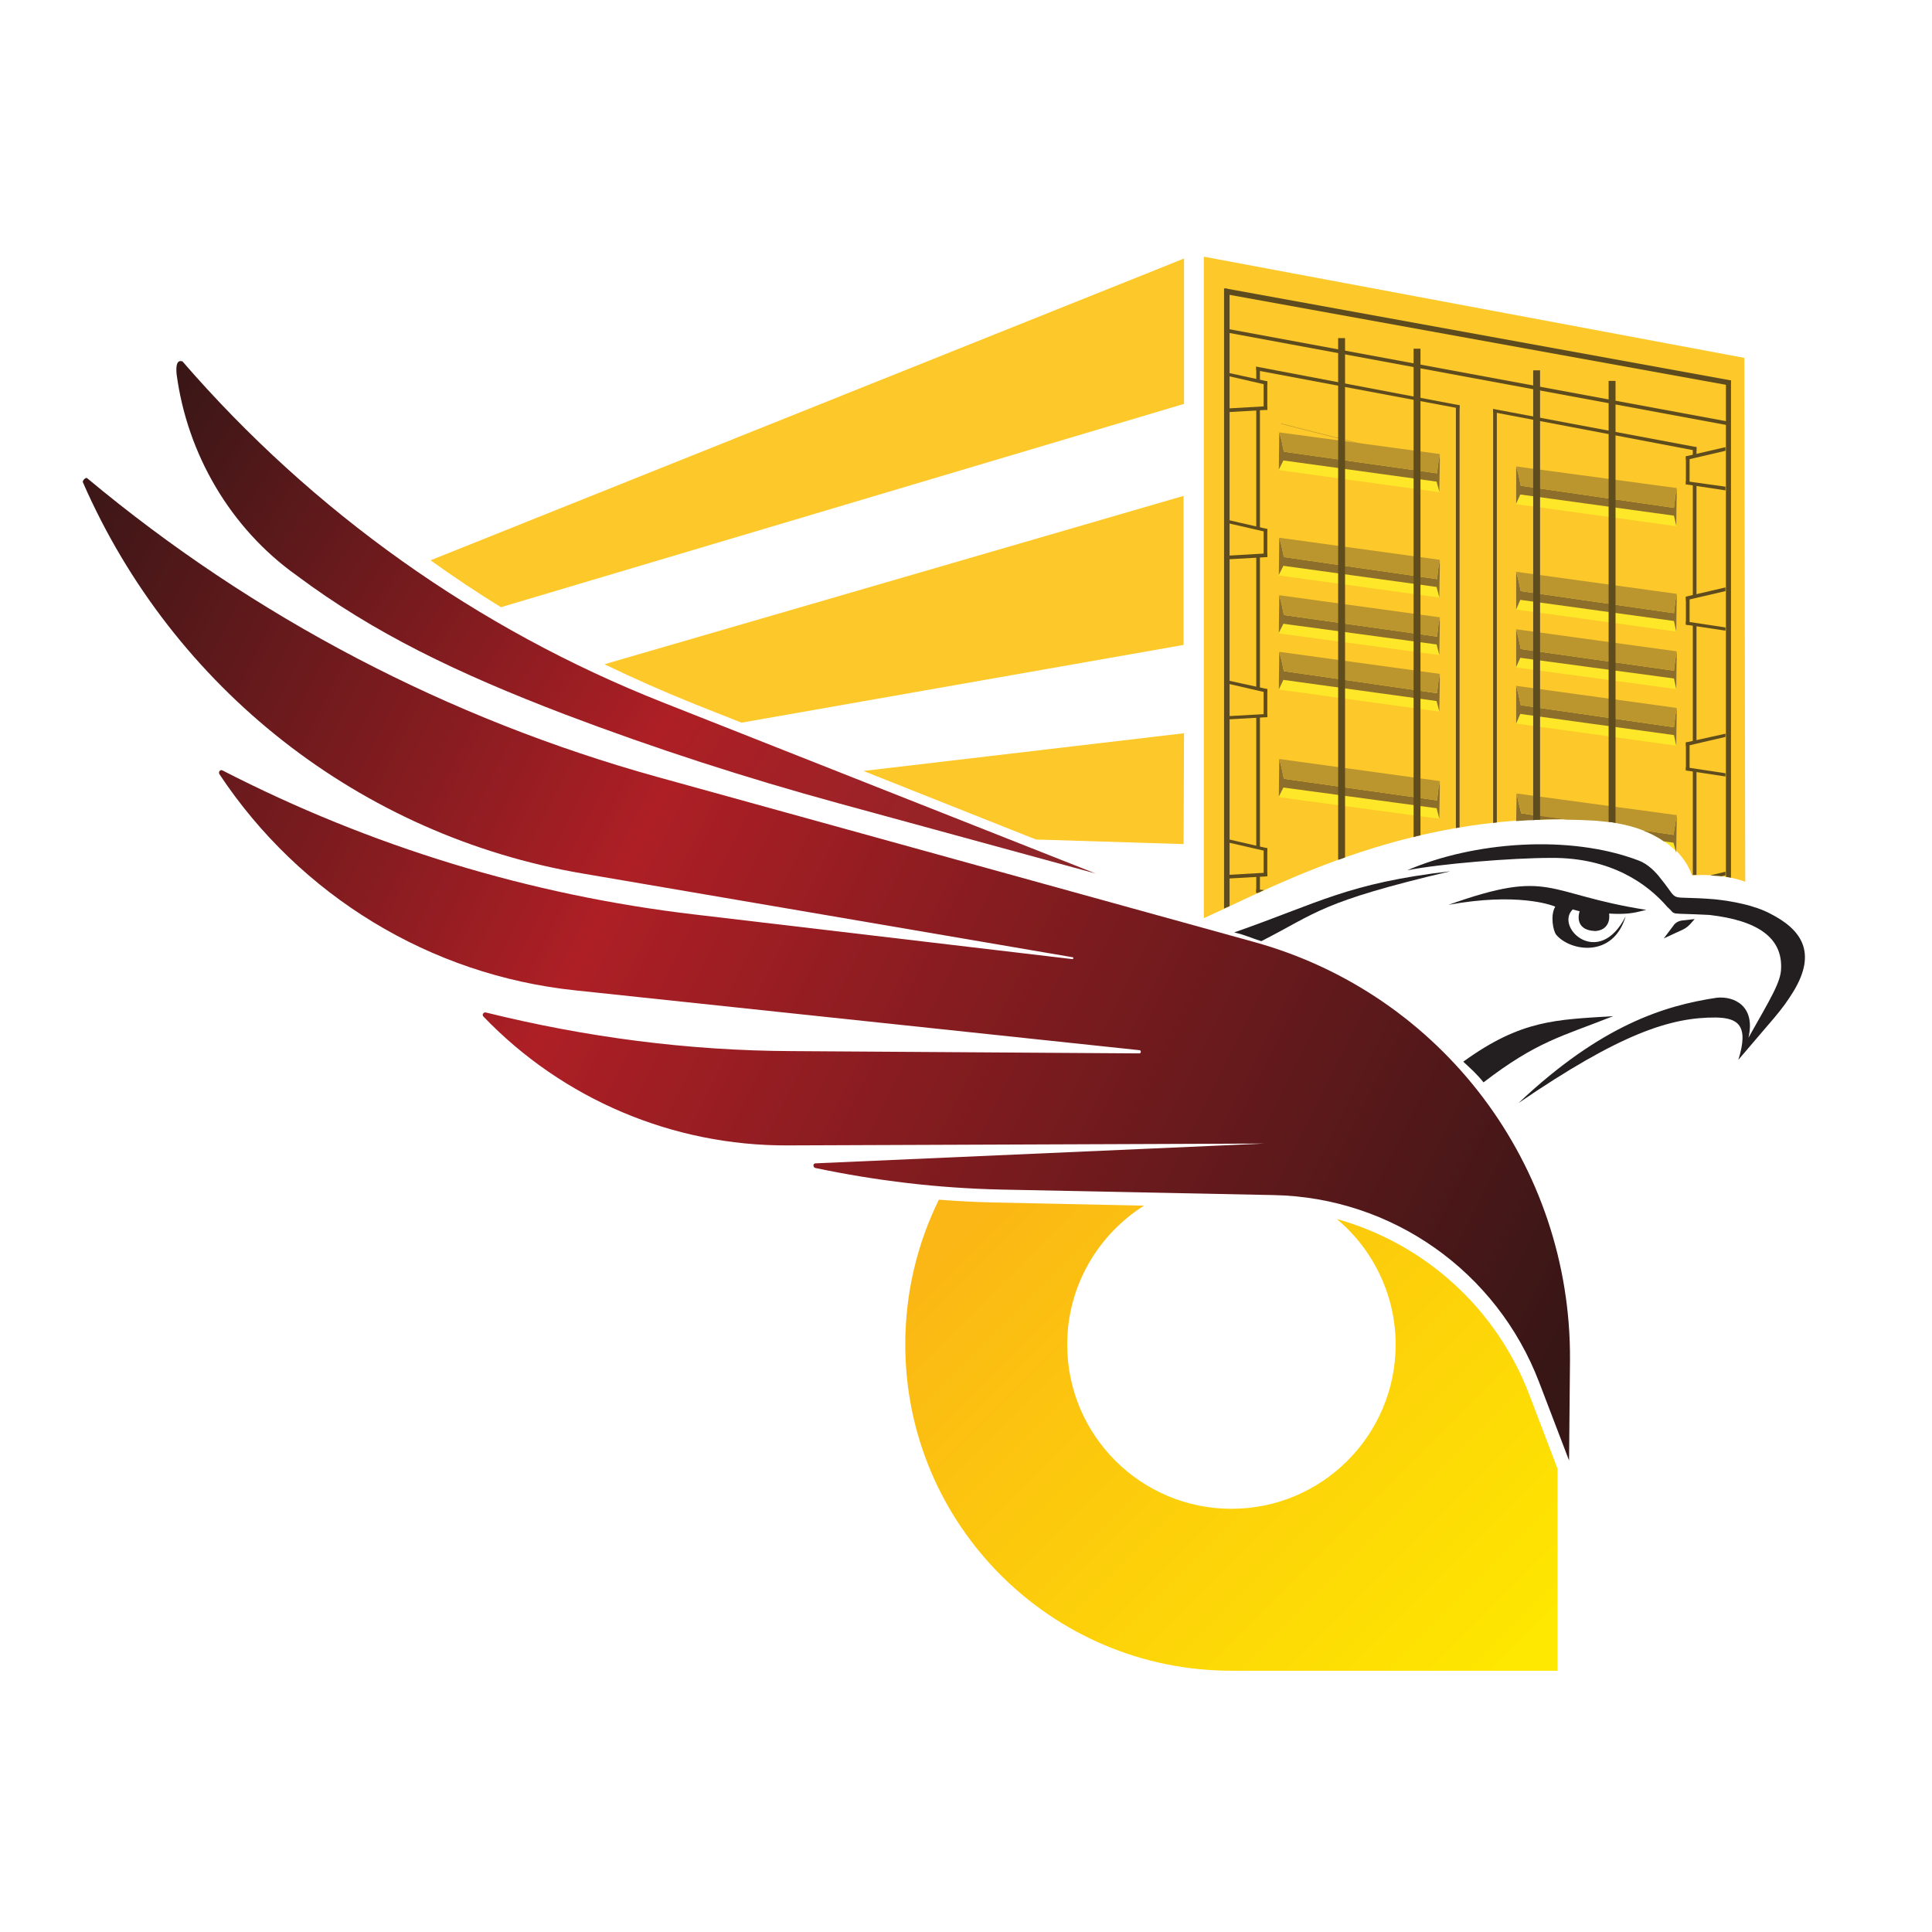
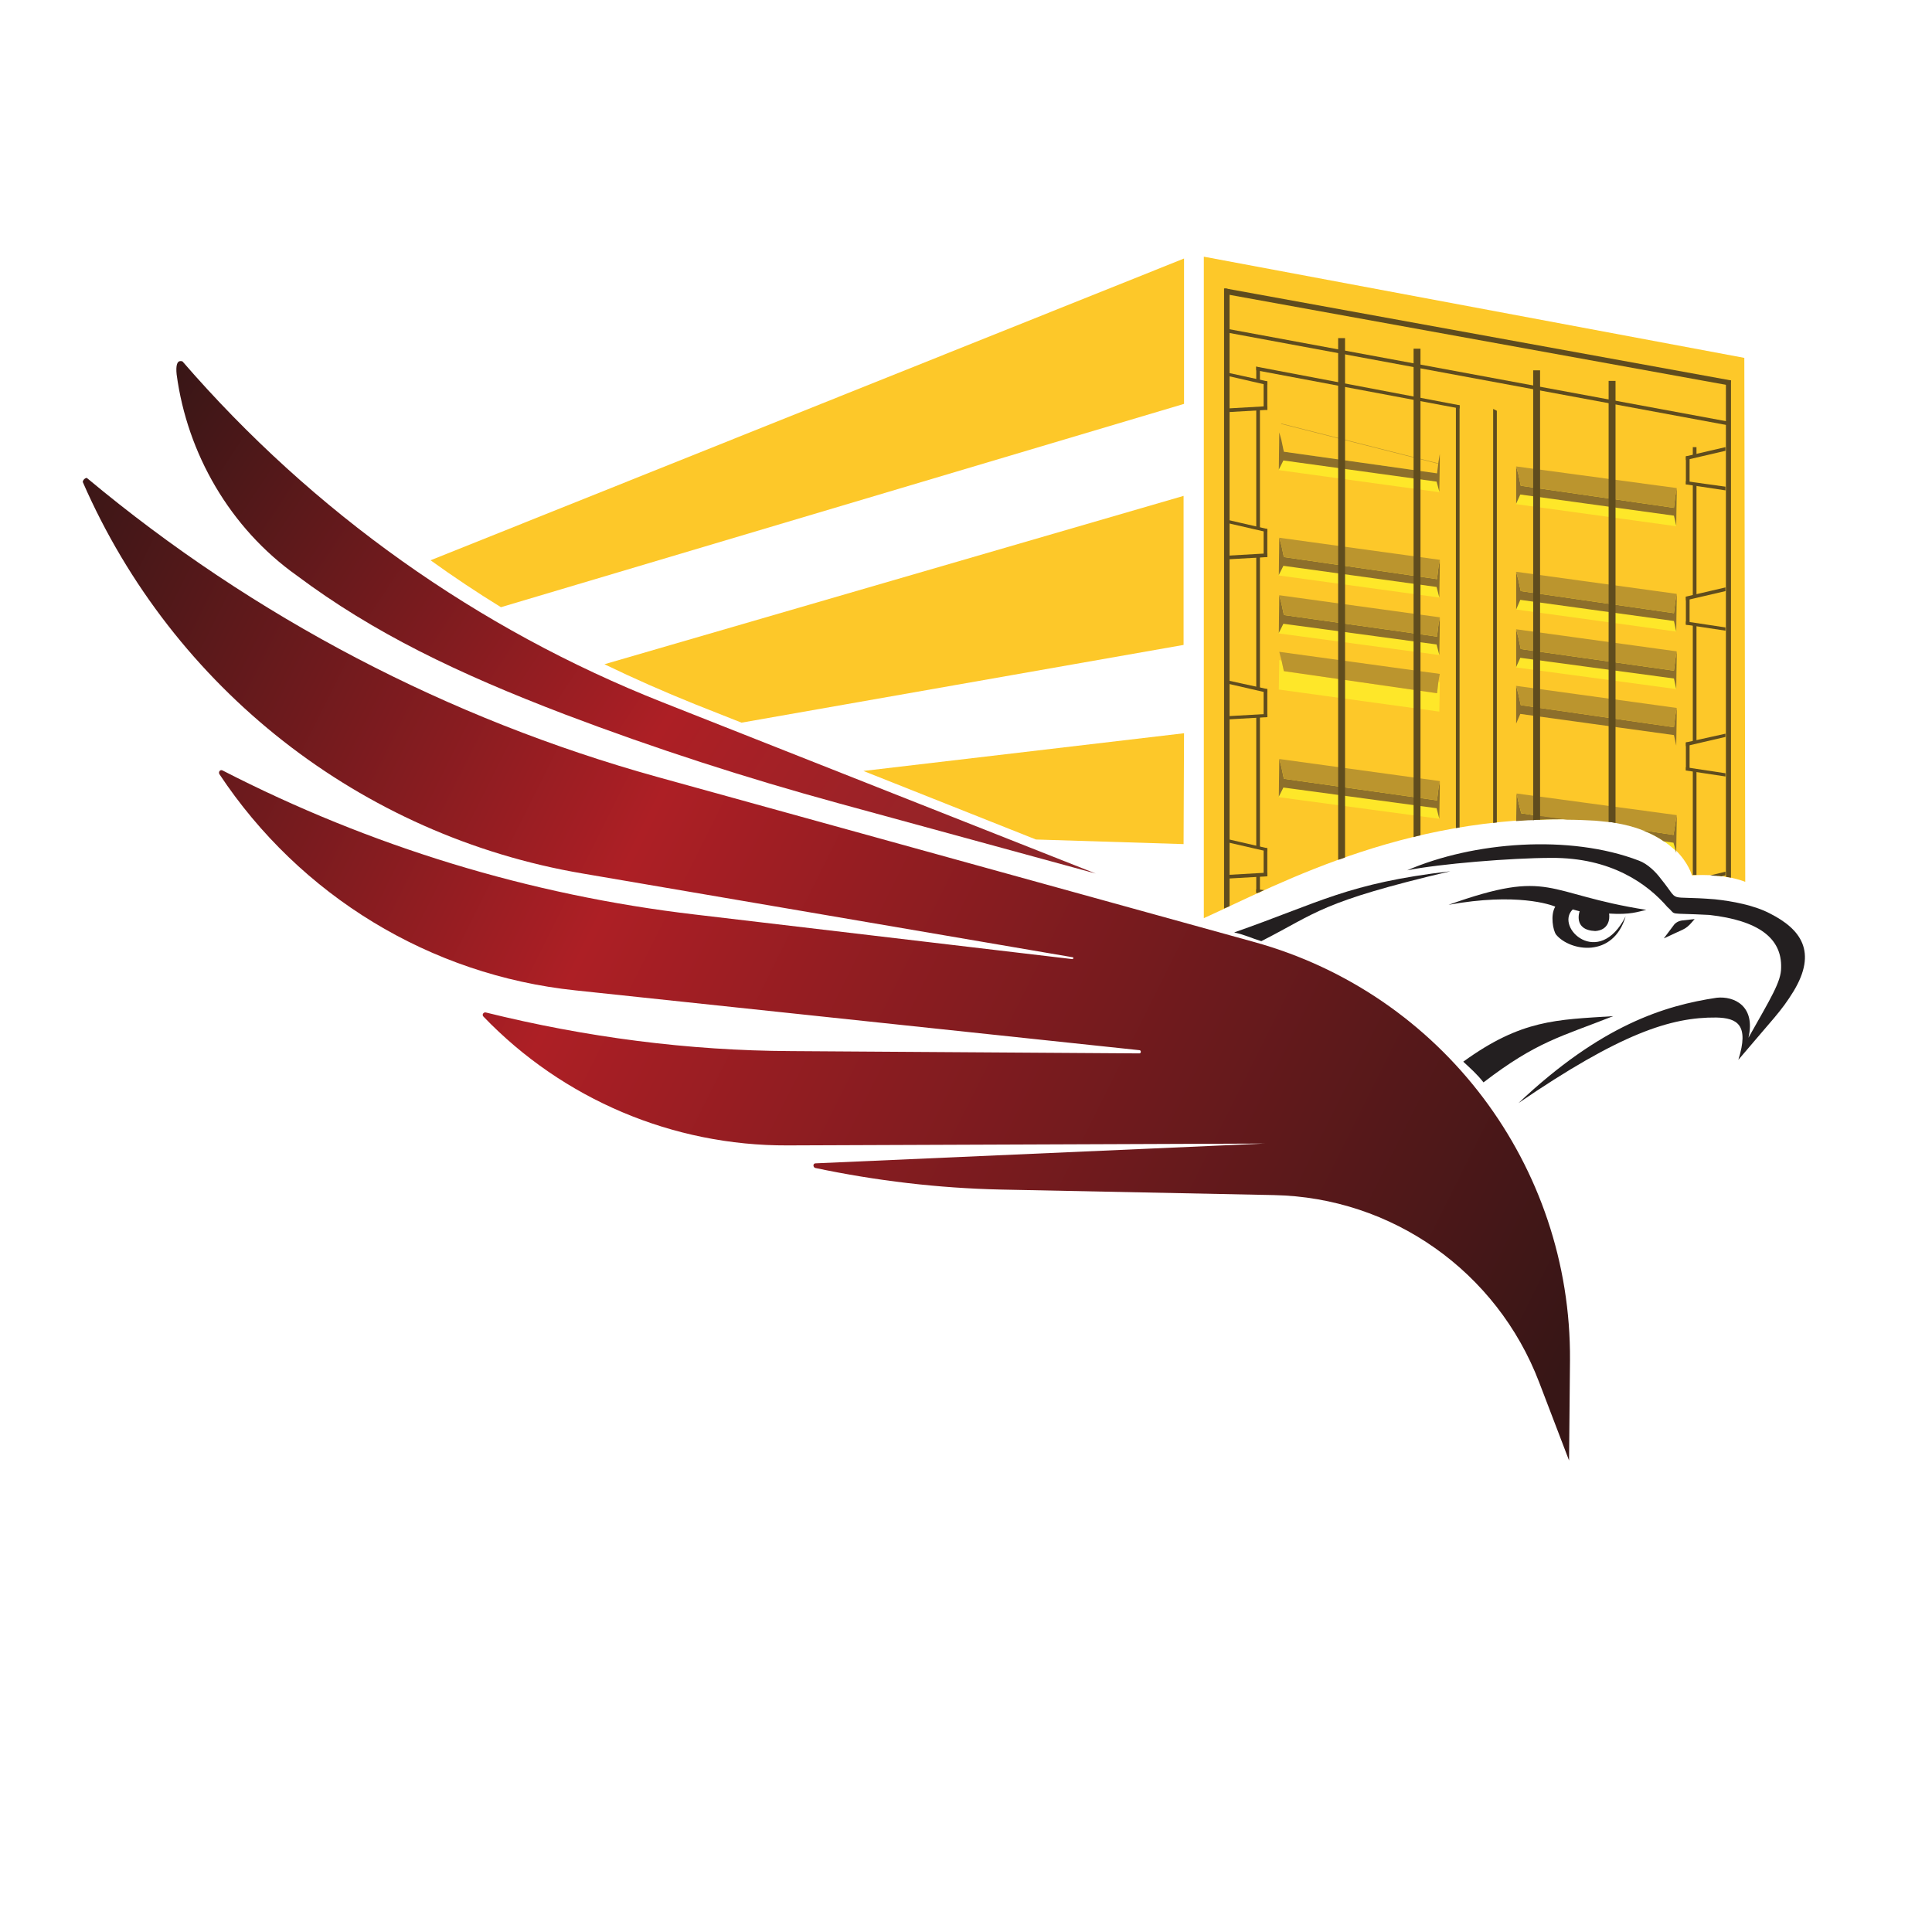
<svg xmlns="http://www.w3.org/2000/svg" xmlns:xlink="http://www.w3.org/1999/xlink" version="1.1" id="Layer_1" x="0px" y="0px" viewBox="0 0 42 42" style="enable-background:new 0 0 42 42;" xml:space="preserve">
  <style type="text/css">
	.st0{fill:#231F20;}
	
		.st1{clip-path:url(#SVGID_00000151526729736155865490000004048038333072502414_);fill:url(#SVGID_00000167368739887213898830000005077751756990623133_);}
	.st2{fill:#FDC829;}
	.st3{fill:#FEE729;}
	.st4{fill:#8D6F2B;}
	.st5{fill:#BB952E;}
	.st6{fill:#B9942E;}
	.st7{fill:#5F4C1E;}
	
		.st8{clip-path:url(#SVGID_00000004514578674460879350000011542193437385331854_);fill:url(#SVGID_00000125596125831653489670000009868656036550387378_);}
	
		.st9{clip-path:url(#SVGID_00000149363019854035489830000001264265301375046302_);fill:url(#SVGID_00000125568445071865677930000002676594683988428162_);}
</style>
  <g>
    <g>
      <path class="st0" d="M35.63,18.71c0.19,0.07,0.37,0.25,0.48,0.4c0.44,0.54,0.07,0.35,1.17,0.44c0.38,0.04,0.86,0.13,1.2,0.31    c0.67,0.34,1.03,0.83,0.51,1.69c-0.27,0.44-0.44,0.59-1.2,1.49c0.24-0.76-0.02-0.91-0.48-0.92c-0.99-0.01-2.09,0.35-4.3,1.86    c1.8-1.7,3.18-2.12,4.31-2.29c0.38-0.04,0.85,0.18,0.69,0.87c0.49-0.87,0.71-1.22,0.71-1.52c0.02-0.65-0.5-1.03-1.56-1.15    c-0.96-0.05-0.69,0.02-0.91-0.17c-0.43-0.5-1.22-1.08-2.53-1.07c-0.86,0-2.44,0.13-3.13,0.27C32.02,18.3,34.12,18.13,35.63,18.71" />
      <path class="st0" d="M31.81,23.08c1.27-0.92,2.03-0.91,3.26-0.99c-1.14,0.45-1.66,0.55-2.82,1.44    C32.11,23.35,31.96,23.22,31.81,23.08" />
      <path class="st0" d="M35.79,19.78c-0.19,0.04-0.34,0.11-0.81,0.08c0.02,0.12-0.01,0.36-0.3,0.38c-0.49-0.02-0.34-0.43-0.34-0.43    s-0.12-0.03-0.15-0.04c-0.4,0.39,0.57,1.3,1.15,0.15c-0.27,0.92-1.21,0.76-1.51,0.4c-0.07-0.09-0.13-0.43-0.02-0.61    c-0.09-0.04-0.84-0.31-2.32-0.04C33.74,18.87,33.56,19.43,35.79,19.78" />
      <path class="st0" d="M31.53,18.94c-2.84,0.67-2.89,0.9-4.11,1.52c-0.23-0.07-0.33-0.13-0.59-0.19    C28.69,19.62,29.3,19.2,31.53,18.94" />
      <path class="st0" d="M36.17,20.4l0.41-0.19c0.07-0.03,0.14-0.09,0.19-0.15l0.07-0.08l-0.27,0.03c-0.08,0.01-0.15,0.05-0.19,0.11    L36.17,20.4z" />
    </g>
    <g>
      <defs>
-         <path id="SVGID_1_" d="M19.68,29.23c0,3.92,3.18,7.09,7.09,7.09h7.09v-4.39l-0.61-1.6c-0.72-1.9-2.29-3.3-4.19-3.83     c0.78,0.65,1.28,1.64,1.28,2.73c0,1.97-1.6,3.57-3.57,3.57s-3.57-1.6-3.57-3.57c0-1.27,0.67-2.39,1.67-3.02l-3.31-0.07     c-0.38-0.01-0.77-0.03-1.15-0.06C19.94,27.04,19.68,28.1,19.68,29.23" />
-       </defs>
+         </defs>
      <clipPath id="SVGID_00000160882741770145918150000014877808845618593170_">
        <use xlink:href="#SVGID_1_" style="overflow:visible;" />
      </clipPath>
      <linearGradient id="SVGID_00000036944775240391654790000009498054304462992532_" gradientUnits="userSpaceOnUse" x1="-260.937" y1="303.943" x2="-260.86" y2="303.943" gradientTransform="matrix(153.421 153.421 153.421 -153.421 -6576.996 86689.875)">
        <stop offset="0" style="stop-color:#FBB715" />
        <stop offset="1" style="stop-color:#FEE700" />
      </linearGradient>
      <polygon style="clip-path:url(#SVGID_00000160882741770145918150000014877808845618593170_);fill:url(#SVGID_00000036944775240391654790000009498054304462992532_);" points="    26.77,19 38.99,31.21 26.77,43.42 14.56,31.21   " />
    </g>
    <path class="st2" d="M37.92,7.78l0.02,11.39c-0.52-0.2-1.16-0.14-1.16-0.14s-0.27-1.09-2.1-1.2c-3.92-0.24-6.85,1.38-8.51,2.13   V5.58L37.92,7.78z" />
    <path class="st2" d="M25.74,5.62v3.16L10.89,13.2c-0.52-0.32-1.03-0.66-1.53-1.02L25.74,5.62z" />
    <path class="st2" d="M25.73,10.78v3.24l-9.61,1.69l-1.01-0.4c-0.67-0.27-1.33-0.56-1.97-0.87L25.73,10.78z" />
    <polygon class="st2" points="25.74,15.94 25.73,18.35 22.52,18.25 18.77,16.76  " />
    <polygon class="st3" points="31.3,10.05 31.29,10.69 31.29,10.7 27.8,10.22 27.8,10.21 27.81,9.58 27.86,9.58 27.91,9.82    31.24,10.29 31.27,10.05 31.3,10.05  " />
    <polygon class="st4" points="31.3,9.87 31.3,10.05 31.29,10.69 31.23,10.47 27.9,10.01 27.8,10.21 27.81,9.4 27.81,9.4 27.86,9.58    27.91,9.82 31.24,10.29 31.27,10.05 31.3,9.87  " />
-     <polygon class="st5" points="31.3,9.87 31.27,10.05 31.24,10.29 27.91,9.82 27.86,9.58 27.81,9.4  " />
    <polygon class="st3" points="36.45,10.79 36.44,11.43 36.44,11.44 32.96,10.96 32.96,10.95 32.96,10.32 33.01,10.32 33.06,10.56    36.39,11.04 36.42,10.79 36.45,10.79  " />
    <polygon class="st4" points="36.45,10.61 36.45,10.79 36.44,11.43 36.39,11.21 33.05,10.75 32.96,10.95 32.96,10.14 32.96,10.14    33.01,10.32 33.06,10.56 36.39,11.04 36.42,10.79 36.45,10.61  " />
    <polygon class="st5" points="36.45,10.61 36.42,10.79 36.39,11.04 33.06,10.56 33.01,10.32 32.96,10.14  " />
    <polygon class="st3" points="31.3,12.34 31.29,12.99 31.29,12.99 27.8,12.51 27.8,12.5 27.81,11.87 27.86,11.87 27.91,12.11    31.24,12.59 31.27,12.34 31.3,12.34  " />
    <polygon class="st4" points="31.3,12.17 31.3,12.34 31.29,12.99 31.23,12.76 27.9,12.3 27.8,12.5 27.81,11.69 27.81,11.69    27.86,11.87 27.91,12.11 31.24,12.59 31.27,12.34 31.3,12.17  " />
    <polygon class="st5" points="31.3,12.17 31.27,12.34 31.24,12.59 27.91,12.11 27.86,11.87 27.81,11.69  " />
    <polygon class="st3" points="36.45,13.09 36.44,13.73 36.44,13.73 32.96,13.25 32.96,13.25 32.96,12.61 33.01,12.62 33.06,12.85    36.39,13.33 36.42,13.08 36.45,13.09  " />
    <polygon class="st4" points="36.45,12.91 36.45,13.09 36.44,13.73 36.39,13.5 33.05,13.04 32.96,13.25 32.96,12.43 32.96,12.43    33.01,12.62 33.06,12.85 36.39,13.33 36.42,13.08 36.45,12.91  " />
    <polygon class="st5" points="36.45,12.91 36.42,13.08 36.39,13.33 33.06,12.85 33.01,12.62 32.96,12.43  " />
    <polygon class="st3" points="31.3,13.6 31.29,14.24 31.29,14.24 27.8,13.77 27.8,13.76 27.81,13.12 27.86,13.13 27.91,13.37    31.24,13.84 31.27,13.59 31.3,13.6  " />
    <polygon class="st4" points="31.3,13.42 31.3,13.6 31.29,14.24 31.23,14.01 27.9,13.56 27.8,13.76 27.81,12.94 27.81,12.94    27.86,13.13 27.91,13.37 31.24,13.84 31.27,13.59 31.3,13.42  " />
    <polygon class="st5" points="31.3,13.42 31.27,13.59 31.24,13.84 27.91,13.37 27.86,13.13 27.81,12.94  " />
    <polygon class="st3" points="36.45,14.34 36.44,14.98 36.44,14.98 32.96,14.51 32.96,14.5 32.96,13.86 33.01,13.87 33.06,14.11    36.39,14.58 36.42,14.34 36.45,14.34  " />
    <polygon class="st4" points="36.45,14.16 36.45,14.34 36.44,14.98 36.39,14.75 33.05,14.3 32.96,14.5 32.96,13.68 32.96,13.68    33.01,13.87 33.06,14.11 36.39,14.58 36.42,14.34 36.45,14.16  " />
    <polygon class="st5" points="36.45,14.16 36.42,14.34 36.39,14.58 33.06,14.11 33.01,13.87 32.96,13.68  " />
    <polygon class="st3" points="31.3,14.83 31.29,15.47 31.29,15.47 27.8,14.99 27.8,14.99 27.81,14.35 27.86,14.36 27.91,14.59    31.24,15.07 31.27,14.82 31.3,14.83  " />
-     <polygon class="st4" points="31.3,14.65 31.3,14.83 31.29,15.47 31.23,15.24 27.9,14.78 27.8,14.99 27.81,14.17 27.81,14.17    27.86,14.36 27.91,14.59 31.24,15.07 31.27,14.82 31.3,14.65  " />
    <polygon class="st5" points="31.3,14.65 31.27,14.82 31.24,15.07 27.91,14.59 27.86,14.36 27.81,14.17  " />
-     <polygon class="st3" points="36.45,15.57 36.44,16.21 36.44,16.21 32.96,15.73 32.96,15.73 32.96,15.09 33.01,15.1 33.06,15.33    36.39,15.81 36.42,15.56 36.45,15.57  " />
    <polygon class="st4" points="36.45,15.39 36.45,15.57 36.44,16.21 36.39,15.98 33.05,15.52 32.96,15.73 32.96,14.91 32.96,14.91    33.01,15.1 33.06,15.33 36.39,15.81 36.42,15.56 36.45,15.39  " />
    <polygon class="st5" points="36.45,15.39 36.42,15.56 36.39,15.81 33.06,15.33 33.01,15.1 32.96,14.91  " />
    <polygon class="st3" points="31.3,17.16 31.29,17.8 31.29,17.8 27.8,17.33 27.8,17.32 27.81,16.68 27.86,16.69 27.91,16.93    31.24,17.4 31.27,17.15 31.3,17.16  " />
    <polygon class="st4" points="31.3,16.98 31.3,17.16 31.29,17.8 31.23,17.57 27.9,17.12 27.8,17.32 27.81,16.5 27.81,16.5    27.86,16.69 27.91,16.93 31.24,17.4 31.27,17.15 31.3,16.98  " />
    <polygon class="st5" points="31.3,16.98 31.27,17.15 31.24,17.4 27.91,16.93 27.86,16.69 27.81,16.5  " />
    <path class="st3" d="M33.33,17.82c-0.13,0-0.25,0.01-0.37,0.02l0.01-0.42l0.05,0.01l0.06,0.24l0.27,0.04l0.15,0.02l0.58,0.08   c-0.2,0-0.39,0-0.58,0.01C33.43,17.82,33.38,17.82,33.33,17.82" />
    <path class="st3" d="M36.45,17.9l-0.01,0.61v0.03l-0.01-0.04c-0.07-0.07-0.15-0.14-0.26-0.21c-0.13-0.09-0.28-0.17-0.46-0.24   l0.67,0.1l0.04-0.25L36.45,17.9L36.45,17.9z" />
    <path class="st4" d="M33.48,17.73l0.58,0.08c-0.2,0-0.39,0-0.58,0.01c-0.05,0-0.1,0-0.15,0.01c-0.13,0-0.25,0.01-0.37,0.02   l0.01-0.6h0l0.04,0.19l0.06,0.24l0.27,0.04L33.48,17.73z" />
    <path class="st4" d="M36.45,17.72l0,0.18l-0.01,0.61v0.03l-0.01-0.04l-0.05-0.18l-0.21-0.03c-0.13-0.09-0.28-0.17-0.46-0.24   l0.67,0.1l0.04-0.25L36.45,17.72L36.45,17.72z" />
    <path class="st5" d="M36.45,17.72l-0.03,0.18l-0.04,0.25l-0.67-0.1c-0.17-0.07-0.37-0.12-0.59-0.16c-0.05-0.01-0.1-0.02-0.15-0.02   c-0.09-0.01-0.19-0.02-0.3-0.03c-0.2-0.01-0.4-0.02-0.6-0.02h0l-0.58-0.08l-0.15-0.02l-0.27-0.04l-0.06-0.24l-0.04-0.19l0.37,0.05   l0.15,0.02l1.48,0.2l0.15,0.02L36.45,17.72z" />
    <rect x="29.55" y="7.87" transform="matrix(0.246 -0.969 0.969 0.246 12.956 35.914)" class="st6" width="0.01" height="3.52" />
    <path class="st7" d="M31.73,8.81v9.18c-0.03,0-0.05,0.01-0.08,0.01V8.81H31.73z" />
    <polygon class="st7" points="27.31,8.05 27.31,7.97 31.73,8.81 31.73,8.88  " />
    <polygon class="st7" points="27.39,19.39 27.39,19.34 27.39,19.06 27.39,19.01 27.39,18.98 27.39,18.48 27.39,18.45 27.39,18.4    27.39,15.6 27.39,15.56 27.39,15.53 27.39,15.02 27.39,15 27.39,14.95 27.39,12.12 27.39,12.07 27.39,12.04 27.39,11.54    27.39,11.51 27.39,11.46 27.39,8.91 27.39,8.87 27.39,8.84 27.39,8.33 27.39,8.31 27.39,8.26 27.39,8.06 27.39,8 27.31,7.97    27.31,8.05 27.31,8.24 27.31,8.29 27.31,8.32 27.31,8.84 27.31,8.87 27.31,8.92 27.31,11.44 27.31,11.49 27.31,11.52 27.31,12.04    27.31,12.07 27.31,12.12 27.31,14.93 27.31,14.98 27.31,15.01 27.31,15.53 27.31,15.56 27.31,15.61 27.31,18.38 27.31,18.43    27.31,18.46 27.31,18.98 27.31,19.01 27.31,19.06 27.31,19.33 27.31,19.41 27.31,19.41 27.34,19.41  " />
    <path class="st7" d="M27.39,19.39c0.03-0.01,0.06-0.03,0.09-0.04l-0.09-0.01l-0.08-0.01v0.08l0.03,0L27.39,19.39z" />
    <path class="st7" d="M36.88,9.72v9.3c-0.03,0-0.06,0-0.08,0V9.72H36.88z" />
-     <polygon class="st7" points="32.46,8.96 32.46,8.89 36.88,9.72 36.88,9.8  " />
    <polygon class="st7" points="32.54,17.88 32.54,8.98 32.54,8.93 32.46,8.89 32.46,8.96 32.46,17.89  " />
    <rect x="32.09" y="2.62" transform="matrix(0.182 -0.983 0.983 0.182 18.234 38.292)" class="st7" width="0.08" height="11.14" />
    <polygon class="st2" points="26.63,8.12 27.51,8.34 27.51,8.86 26.64,8.93  " />
    <polygon class="st7" points="27.55,8.91 27.47,8.9 27.47,8.29 27.55,8.29  " />
    <polygon class="st7" points="26.68,8.96 26.68,8.88 27.55,8.83 27.55,8.91  " />
    <polygon class="st7" points="26.68,8.17 26.68,8.1 27.55,8.29 27.55,8.37  " />
    <polygon class="st2" points="37.56,9.75 36.69,9.96 36.69,10.48 37.54,10.63  " />
    <polygon class="st7" points="36.65,10.53 36.73,10.53 36.73,9.92 36.65,9.92  " />
    <polygon class="st7" points="37.51,10.66 37.51,10.58 36.65,10.46 36.65,10.53  " />
    <polygon class="st7" points="37.51,9.8 37.51,9.72 36.65,9.92 36.65,10  " />
    <polygon class="st2" points="37.56,12.8 36.69,13.01 36.69,13.53 37.54,13.68  " />
    <polygon class="st7" points="36.65,13.58 36.73,13.58 36.73,12.97 36.65,12.97  " />
    <polygon class="st7" points="37.51,13.71 37.51,13.64 36.65,13.51 36.65,13.58  " />
    <polygon class="st7" points="37.51,12.85 37.51,12.77 36.65,12.97 36.65,13.05  " />
    <polygon class="st2" points="37.56,15.97 36.69,16.18 36.69,16.7 37.54,16.85  " />
    <polygon class="st7" points="36.65,16.75 36.73,16.75 36.73,16.14 36.65,16.14  " />
    <polygon class="st7" points="37.51,16.88 37.51,16.81 36.65,16.68 36.65,16.75  " />
    <polygon class="st7" points="37.51,16.02 37.51,15.95 36.65,16.14 36.65,16.22  " />
    <path class="st2" d="M37.56,18.97l0,0.1c-0.02,0-0.03-0.01-0.05-0.01c-0.03-0.01-0.06-0.01-0.09-0.01h0   c-0.04-0.01-0.08-0.01-0.11-0.01l0.2-0.05l0,0L37.56,18.97z" />
    <path class="st7" d="M37.51,18.95v0.08l0,0l-0.09,0.02h0c-0.04-0.01-0.08-0.01-0.11-0.01h0c-0.05,0-0.09-0.01-0.13-0.01   L37.51,18.95L37.51,18.95z" />
    <polygon class="st2" points="26.63,11.32 27.51,11.54 27.51,12.06 26.64,12.13  " />
    <polygon class="st7" points="27.55,12.11 27.47,12.1 27.47,11.49 27.55,11.5  " />
    <polygon class="st7" points="26.68,12.16 26.68,12.08 27.55,12.03 27.55,12.11  " />
    <polygon class="st7" points="26.68,11.37 26.68,11.3 27.55,11.5 27.55,11.57  " />
    <polygon class="st2" points="26.63,14.81 27.51,15.02 27.51,15.55 26.64,15.62  " />
    <polygon class="st7" points="27.55,15.59 27.47,15.59 27.47,14.98 27.55,14.98  " />
    <polygon class="st7" points="26.68,15.64 26.68,15.57 27.55,15.52 27.55,15.59  " />
    <polygon class="st7" points="26.68,14.86 26.68,14.79 27.55,14.98 27.55,15.06  " />
    <polygon class="st2" points="26.63,18.26 27.51,18.48 27.51,19 26.64,19.07  " />
    <polygon class="st7" points="27.55,19.05 27.47,19.04 27.47,18.43 27.55,18.44  " />
    <polygon class="st7" points="26.68,19.1 26.68,19.02 27.55,18.97 27.55,19.05  " />
    <polygon class="st7" points="26.68,18.31 26.68,18.24 27.55,18.44 27.55,18.51  " />
    <polygon class="st7" points="26.73,19.7 26.73,19.09 26.73,19.06 26.73,19.02 26.73,18.32 26.73,18.28 26.73,18.25 26.73,15.64    26.73,15.61 26.73,15.56 26.73,14.87 26.73,14.83 26.73,14.8 26.73,12.15 26.73,12.12 26.73,12.08 26.73,11.38 26.73,11.34    26.73,11.31 26.73,8.95 26.73,8.92 26.73,8.88 26.73,8.18 26.73,8.14 26.73,8.11 26.73,7.24 26.73,7.16 26.73,6.41 26.73,6.29    26.64,6.27 26.61,6.27 26.61,19.75  " />
    <path class="st7" d="M37.63,8.27v10.81c-0.02,0-0.04-0.01-0.06-0.01c-0.02,0-0.03-0.01-0.05-0.01V8.27H37.63z" />
    <polygon class="st7" points="26.62,6.39 26.64,6.27 37.63,8.27 37.6,8.38  " />
    <path class="st7" d="M29.24,7.35v11.29c-0.05,0.02-0.1,0.04-0.15,0.05V7.35H29.24z" />
    <path class="st7" d="M30.88,7.58v10.58c-0.05,0.01-0.1,0.02-0.15,0.04V7.58H30.88z" />
    <path class="st7" d="M33.48,8.05v9.77c-0.05,0-0.1,0-0.15,0.01V8.05H33.48z" />
    <path class="st7" d="M35.12,8.28v9.61c-0.05-0.01-0.1-0.02-0.15-0.02V8.28H35.12z" />
    <g>
      <defs>
        <path id="SVGID_00000042016149325921413890000010123955272354982278_" d="M3.84,8.14C4.07,9.86,5,11.48,6.45,12.51     c1.67,1.25,3.5,2.13,5.83,3.02c1.95,0.74,3.93,1.38,5.94,1.93l5.6,1.53l-9.41-3.72c-4.03-1.59-7.61-4.14-10.44-7.41     C3.96,7.85,3.94,7.85,3.92,7.85C3.85,7.85,3.82,7.95,3.84,8.14" />
      </defs>
      <clipPath id="SVGID_00000098921006352481717790000012338495343094391453_">
        <use xlink:href="#SVGID_00000042016149325921413890000010123955272354982278_" style="overflow:visible;" />
      </clipPath>
      <linearGradient id="SVGID_00000127750620721586758770000004680745718223997594_" gradientUnits="userSpaceOnUse" x1="-260.01" y1="303.736" x2="-259.933" y2="303.736" gradientTransform="matrix(256.2 147.917 147.917 -256.2 21690.731 116284.555)">
        <stop offset="0" style="stop-color:#371616" />
        <stop offset="0.564" style="stop-color:#AD1F25" />
        <stop offset="1" style="stop-color:#872629" />
      </linearGradient>
      <polygon style="clip-path:url(#SVGID_00000098921006352481717790000012338495343094391453_);fill:url(#SVGID_00000127750620721586758770000004680745718223997594_);" points="    8.82,-0.81 28.65,10.64 18.82,27.66 -1.01,16.21   " />
    </g>
    <g>
      <defs>
        <path id="SVGID_00000006680246043429440110000010500624826516959897_" d="M1.8,10.48c1.96,4.49,6.04,7.69,10.87,8.51l10.65,1.82     c0.02,0,0.02,0.04-0.01,0.04l-8.21-0.97c-3.58-0.42-7.05-1.48-10.26-3.13c-0.05-0.03-0.1,0.03-0.07,0.08     c1.75,2.64,4.58,4.37,7.74,4.7l12.26,1.3c0.04,0,0.04,0.07,0,0.07l-7.57-0.05c-2.24-0.01-4.46-0.3-6.64-0.84v0     c-0.05-0.01-0.09,0.05-0.05,0.09c1.73,1.8,4.12,2.81,6.61,2.8l10.37-0.04l-9.76,0.43c-0.06,0-0.06,0.08-0.01,0.1     c1.33,0.28,2.68,0.44,4.04,0.47l5.93,0.12c2.57,0.05,4.85,1.66,5.77,4.07l0.65,1.7l0.02-2.18c0.03-4.23-2.78-7.96-6.86-9.09     l-12.98-3.59c-4.54-1.26-8.77-3.47-12.39-6.49c-0.01-0.01-0.02-0.01-0.03-0.01C1.83,10.41,1.8,10.44,1.8,10.48" />
      </defs>
      <clipPath id="SVGID_00000033346918880276195610000007635262208127484078_">
        <use xlink:href="#SVGID_00000006680246043429440110000010500624826516959897_" style="overflow:visible;" />
      </clipPath>
      <linearGradient id="SVGID_00000064316486086227492990000016836901848591529405_" gradientUnits="userSpaceOnUse" x1="-260.403" y1="303.91" x2="-260.326" y2="303.91" gradientTransform="matrix(433.287 250.158 250.158 -433.287 36804.703 196833.375)">
        <stop offset="0" style="stop-color:#371616" />
        <stop offset="0.391" style="stop-color:#AD1F25" />
        <stop offset="1" style="stop-color:#371616" />
      </linearGradient>
      <polygon style="clip-path:url(#SVGID_00000033346918880276195610000007635262208127484078_);fill:url(#SVGID_00000064316486086227492990000016836901848591529405_);" points="    9.89,-3.6 43.4,15.75 26.07,45.77 -7.45,26.43   " />
    </g>
  </g>
</svg>